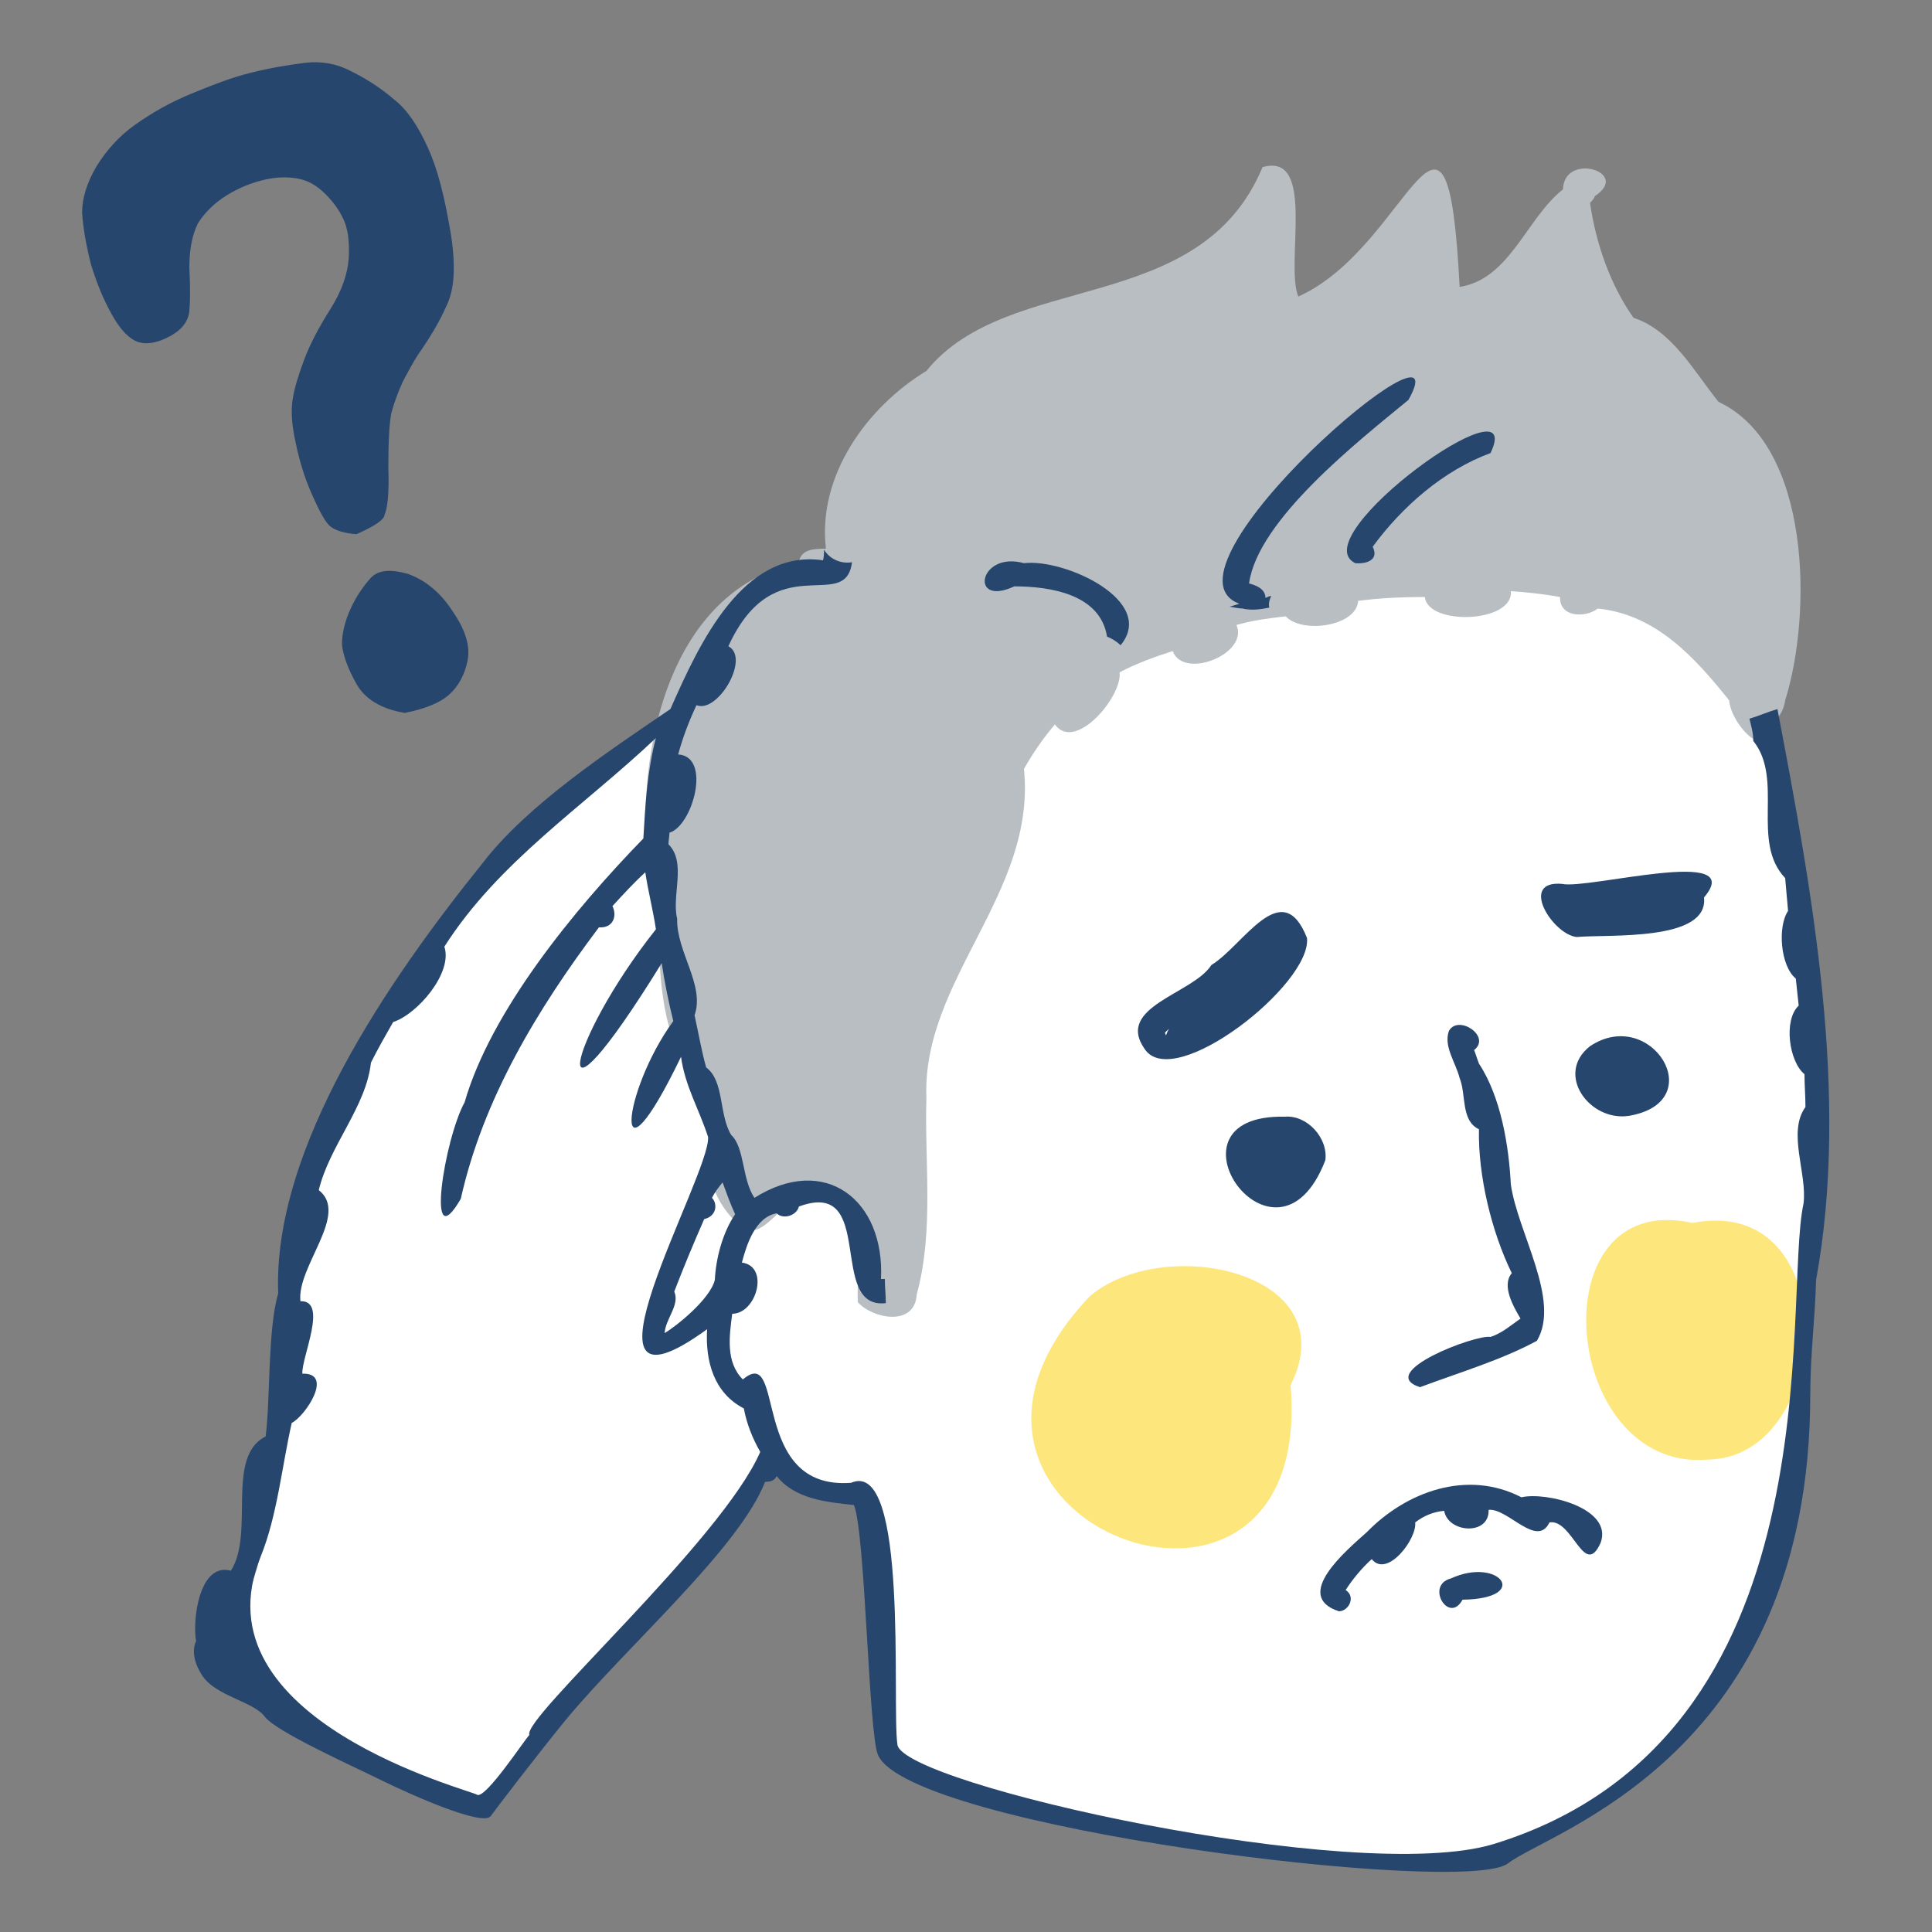
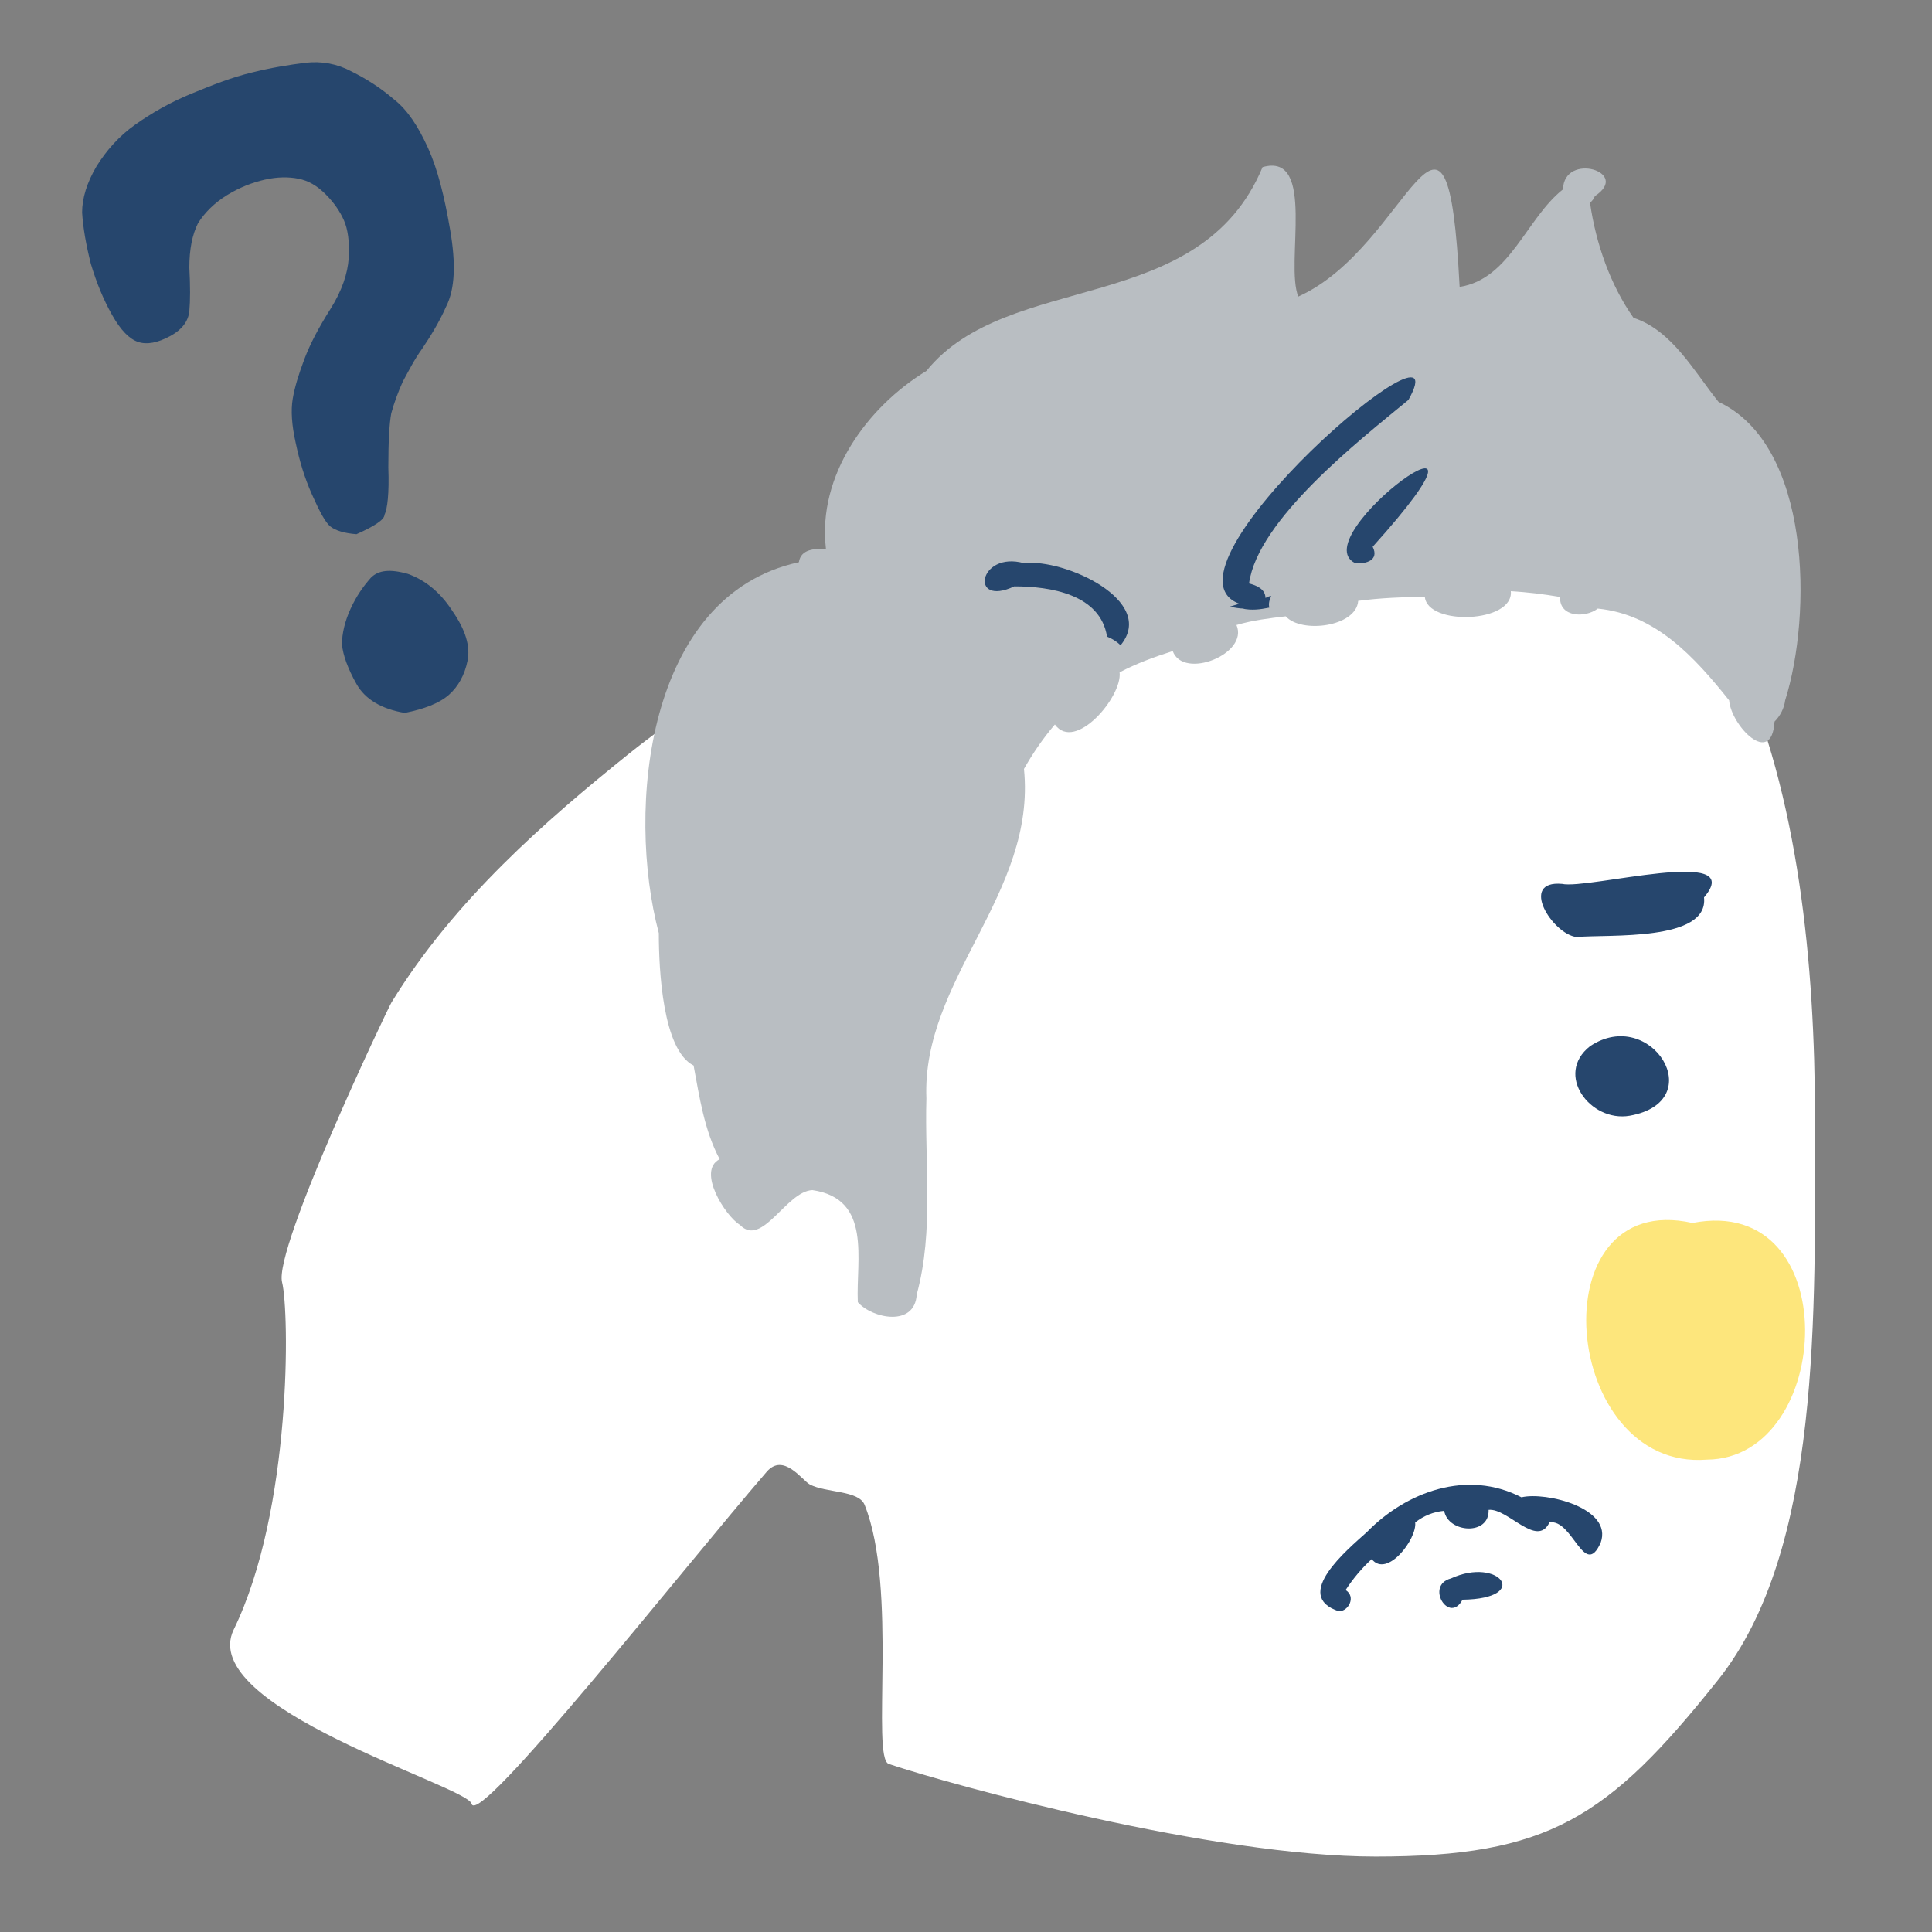
<svg xmlns="http://www.w3.org/2000/svg" version="1.1" id="レイヤー_1" x="0px" y="0px" width="200px" height="200px" viewBox="0 0 200 200" style="enable-background:new 0 0 200 200;" xml:space="preserve">
  <rect x="0" y="0" width="200" height="200" fill="#808080" stroke="none" />
  <style type="text/css">
	.st0{fill:#FFFFFF;}
	.st1{fill:#FDE67C;}
	.st2{fill:#B9BEC2;}
	.st3{fill:#26466D;}
</style>
  <path class="st0" d="M40.525,103.774c-0.374,0.61-12.213,25.456-11.324,28.967  c0.761,3.006,1.038,23.533-5.003,35.946c-3.929,8.072,24.171,16.192,24.622,18.039  c0.642,2.626,22.121-24.622,30.547-34.366c1.749-2.023,3.682,0.9,4.477,1.317  c1.675,0.877,5.046,0.577,5.662,2.107c3.454,8.576,0.658,26.202,2.5,26.82  c6.617,2.219,33.567,9.588,50.394,9.588c17.847,0,24.033-3.94,35.454-18.285  c10.744-13.494,10.034-38.072,10.034-58.198c0-15.796-1.69-33.388-8.027-47.272  c-3.83-8.391-5.165-14.232-11.202-19.362c-10.231-8.694-24.801-7.711-38.297-7.711  c-19.352,0-40.692,8.613-52.196,25.128c-3.407,4.892-8.079,7.525-13.149,11.607  C56.565,84.901,47.026,93.159,40.525,103.774z" />
  <g id="レイヤー_1_00000120534314349739135650000000771633282314917051_">
    <g id="レイヤー_1_00000062187180010570523040000014698610739339124893_">
      <g id="レイヤー_4">
		</g>
    </g>
  </g>
  <g>
    <g>
-       <path class="st1" d="M112.8,134.2c-22,23.2,23.4,40.3,20.8,9.2l0,0C139.5,131.6,120.4,127.7,112.8,134.2z" />
      <path class="st1" d="M175.2,126.6c-16.1-3.6-13.6,25.7,1.5,24.5    C189.9,151,191.1,123.5,175.2,126.6z" />
      <path class="st2" d="M177.9,41.6c-2.5-3.1-4.8-7.4-8.8-8.7c-2.4-3.4-3.9-7.7-4.5-11.9    c0.2-0.2,0.4-0.4,0.5-0.7c3.8-2.5-3.2-4.6-3.3-0.7c-3.8,3-5.5,9.3-10.7,10.1c-1.3-25.2-5.1-4.2-16.7,1    c-1.4-3.4,1.9-15-3.7-13.4c-6.5,15.6-26.3,10.6-34.8,21.1c-6.1,3.7-11.3,10.8-10.4,18.4c-1.1,0-2.6,0-2.8,1.4    c-15.8,3.4-17.9,25.6-14.5,38.4c0,3.8,0.4,12.1,3.6,13.7c0.6,3.2,1.1,6.7,2.7,9.7c-2.4,1.2,0.6,5.9,2.1,6.8    c2.3,2.4,4.8-3.5,7.5-3.6c6.2,0.9,4.5,7.2,4.7,11.6c1.5,1.7,5.9,2.6,6.1-0.8c1.8-6.6,0.8-13.6,1-20.3    c-0.5-12.3,11.4-21.2,10.1-34.1c0.9-1.6,2-3.2,3.2-4.6c2.1,2.9,7-2.9,6.7-5.4c1.7-0.9,3.6-1.6,5.5-2.2c1.1,3,7.9,0.3,6.6-2.7    c1.7-0.5,3.4-0.7,5.1-0.9c1.6,1.8,7.3,1.1,7.5-1.6c2.3-0.3,4.6-0.4,6.9-0.4c0.3,3,9.2,2.7,8.9-0.6    c1.7,0.1,3.4,0.3,5.1,0.6c-0.1,2.1,2.6,2.2,3.9,1.2c6,0.6,10,5,13.6,9.5c0.2,2.6,4.4,7,4.7,2.2l0,0    c0.6-0.6,1-1.4,1.1-2.2C187.6,63.6,187.5,46.1,177.9,41.6z" />
    </g>
    <g>
      <path class="st3" d="M128.3,62.5c-0.3,0.1-0.7,0.2-1,0.3c0.5,0.1,1,0.2,1.5,0.2c-0.1,0-0.1,0-0.2,0    c1,0.2,1.8,0.1,2.8-0.1c-0.1-0.4,0-0.8,0.2-1.2c-0.2,0-0.4,0.1-0.6,0.2c0-0.9-0.9-1.3-1.7-1.5    c0.9-6.6,11.4-14.8,16.5-19C151.7,30.9,118.8,59,128.3,62.5z" />
-       <path class="st3" d="M140.3,58.3c1.1,0.1,2.5-0.3,1.8-1.7c3-4.1,7.3-7.9,12.2-9.7    C158.2,38.7,134.7,55.6,140.3,58.3z" />
+       <path class="st3" d="M140.3,58.3c1.1,0.1,2.5-0.3,1.8-1.7C158.2,38.7,134.7,55.6,140.3,58.3z" />
      <path class="st3" d="M105,60.7c3.7,0,8.9,0.8,9.6,5.2c0.5,0.2,1,0.5,1.4,0.9c3.8-4.6-5.8-9-10-8.5    C101.3,57,100.3,62.9,105,60.7z" />
-       <path class="st3" d="M118.5,108.6c3,4.5,17.3-6.7,16.8-11.5c-2.6-6.6-6.6,0.8-9.9,2.8    C123.5,102.9,115.4,104.2,118.5,108.6z M120.6,106.9c0.1-0.1,0.3-0.3,0.4-0.4c-0.1,0.2-0.2,0.4-0.3,0.7    C120.7,107.1,120.6,107,120.6,106.9L120.6,106.9z" />
      <path class="st3" d="M163.2,97c3.3-0.3,13.7,0.5,13.2-4.1c4.6-5.4-12-0.8-14.7-1.4    C157.2,91.1,160.7,96.7,163.2,97z" />
-       <path class="st3" d="M137.2,120.1c0.3-2.3-1.9-4.7-4.2-4.5C119.4,115.3,132.1,133.4,137.2,120.1z" />
      <path class="st3" d="M168.7,115.5c8.4-1.5,2.2-11.4-4.1-7.2C160.9,111.2,164.6,116.2,168.7,115.5    z" />
-       <path class="st3" d="M153.1,110.1c-0.2-0.5-0.3-0.9-0.5-1.4c1.8-1.4-1.6-3.7-2.6-2    c-0.6,1.6,0.7,3.3,1.1,4.9c0.7,1.7,0.1,4.4,2,5.3c-0.1,4.8,1.3,10.6,3.4,14.9    c-1.1,1.3,0.2,3.5,0.9,4.7c-1,0.7-1.9,1.5-3.1,1.9c-1.5-0.3-12,3.7-7.3,5.2c4-1.5,8.4-2.8,12.1-4.8    c2.5-4.2-2-11.2-2.7-16.2C156.2,118.7,155.4,113.6,153.1,110.1z" />
-       <path class="st3" d="M69.8,133.7c1-2.6,2-5,3.1-7.5c1.3-0.3,1.4-1.6,0.8-2.2c0.3-0.6,0.7-1.1,1.1-1.6    c0.4,1.1,0.8,2.2,1.3,3.3c-1.3,1.9-2,4.6-2.1,6.8l0,0c-0.5,2-4,4.8-5.2,5.5C68.9,136.5,70.4,135.1,69.8,133.7z     M27,161.1c1.7-4.2,2.2-9.4,3.2-13.8c1.4-0.7,4.4-5.2,1.1-5.1c-0.1-1.7,2.7-7.6-0.2-7.5    c-0.4-3.6,5.1-9,1.9-11.5c1.1-4.6,4.9-8.6,5.4-13.2c0.7-1.4,1.5-2.8,2.3-4.2c2.5-0.8,6.2-5.1,5.3-7.8    c5.6-8.8,14.4-14.5,21.9-21.6c-0.9,3.4-1.1,6.9-1.3,10.4c-7.2,7.4-15.8,17.9-18.5,27.3c-2.1,3.8-4.1,16.4-0.4,10    c2.3-10.3,7.9-19.6,14.3-28.1c1.5,0.1,1.9-1.2,1.4-2.2c1.1-1.2,2.2-2.4,3.4-3.5c0.3,2,0.8,3.9,1.1,5.9    c-9.3,11.7-11.8,23.6,0.6,3.5c0.3,2,0.7,4,1.2,6c-5.4,7.4-6.4,18.6,0.8,3.7c0.4,3,1.9,5.5,2.8,8.3l0,0    c0.3,3.9-15.4,31-0.1,19.9c-0.2,3.3,0.7,6.6,3.8,8.2c0.3,1.6,0.9,3.1,1.7,4.5c-4,9.2-24.7,27.6-23.9,29.3    c-0.5,0.5-4.5,6.6-5.4,6.2C49.1,185.4,20,178.1,27,161.1z M50.8,188c0.5-0.7,4.7-6.2,7.8-10    c6.4-7.7,17.9-17.7,20.6-24.6c0.7,0,1-0.2,1.2-0.6c1.9,2.4,5.2,2.7,8,3c1.2,3,1.5,23.7,2.5,25.9    c3.4,7.5,60.8,14.6,65.2,11.2s31.3-11.2,31.3-48.6c0-4,0.5-7.9,0.6-11.8c3.5-19.1-0.4-40.2-4-59.1    c-1,0.3-1.9,0.7-2.9,1l0,0l0,0c0.2,0.8,0.4,1.5,0.4,2.3l0,0c3.2,4-0.3,10.4,3.3,14.2c0.1,1.1,0.2,2.2,0.3,3.4    c-1.1,1.6-0.8,5.7,0.8,7c0.1,0.9,0.2,1.9,0.3,2.8c-1.6,1.5-1,5.8,0.6,7.1c0,1.1,0.1,2.3,0.1,3.4    c-1.9,2.6,0.2,6.9-0.2,10c-2.2,10,3.8,55.3-32.1,66.3c-14.2,4.3-61.2-6.2-61.7-10.3c-0.6-4.1,1.2-29.7-4.8-27.1    c-10.6,0.8-6.7-14.5-11.2-10.7c-1.8-1.8-1.4-4.5-1.1-6.8c2.5,0,3.9-4.9,1-5.3c0.5-1.9,1.4-4.7,3.6-5.1    c0.7,0.7,2.1,0.2,2.3-0.7c8.1-3,2.9,10.7,9,10c0-0.8-0.1-1.6-0.1-2.5c-0.2,0-0.3,0-0.4,0c0.4-8.2-5.8-13-13.1-8.4    c-1.3-1.9-1-5.2-2.4-6.5c-1.3-2.1-0.7-5.6-2.6-7c-0.5-1.8-0.8-3.6-1.2-5.4c1.1-3.1-1.9-6.6-1.8-10c-0.6-2.4,1-5.8-0.9-7.7    c0-0.4,0.1-0.8,0.1-1.2c2.4-0.7,4.4-7.9,0.9-8.1c0.5-1.8,1.1-3.4,1.9-5.1c2.2,0.9,5.6-4.9,3.3-6.1c4.8-10.5,12.1-3.3,12.8-8.7    c-1.1,0.2-2.3-0.3-2.9-1.3c0,0.4,0,0.7-0.1,1.1c-8.3-1.2-12.8,8.6-15.8,15.4c-6.3,4.3-14.8,9.9-19.4,15.9    c-9.6,11.9-21.8,29.5-21.2,44.6c-1.1,3.7-0.8,10.9-1.3,14.8c-4.2,2.1-1.1,10-3.6,13.9c-3.3-0.9-4,5.2-3.6,7.3    c0,0-0.8,1.3,0.6,3.5s5.3,2.7,6.5,4.3s9.3,5.2,12.3,6.7C42.8,185.9,50,189.1,50.8,188z" />
      <path class="st3" d="M160.4,157.6C162.8,157.2,164,163.5,165.7,159.7c1.3-3.6-5.7-5.3-8.2-4.7    c-5.6-2.9-11.9-0.6-16,3.6c-2,1.8-7.8,6.6-2.9,8.2c1,0,1.8-1.5,0.7-2.2c0.7-1.1,1.7-2.3,2.7-3.2    c1.6,2,4.7-2.1,4.5-3.8c0.9-0.7,1.9-1.1,3-1.2c0.4,2.3,4.7,2.6,4.6-0.1    C156.1,156.1,159.1,160.3,160.4,157.6z" />
      <path class="st3" d="M150.2,163.4c-2.7,0.7-0.2,4.8,1.2,2.2C158.6,165.5,155.2,161.1,150.2,163.4z" />
    </g>
  </g>
  <g>
    <g>
      <path class="st3" d="M36.9,55.3c-1.3-0.1-2.2-0.4-2.7-0.8c-0.5-0.4-1.1-1.5-1.9-3.3c-0.8-1.8-1.3-3.5-1.7-5.4    c-0.4-1.8-0.5-3.3-0.3-4.5s0.6-2.5,1.2-4.1c0.6-1.6,1.5-3.3,2.7-5.2c1.2-1.9,1.8-3.7,1.9-5.3c0.1-1.7-0.1-3-0.5-3.9    s-1-1.8-1.9-2.7c-0.9-0.9-1.8-1.4-2.8-1.6s-2.2-0.2-3.5,0.1c-1.3,0.3-2.6,0.8-3.9,1.6c-1.3,0.8-2.3,1.8-3,2.9    c-0.6,1.2-0.9,2.7-0.9,4.6c0.1,1.9,0.1,3.4,0,4.5c-0.1,1-0.7,1.9-2,2.6c-1.3,0.7-2.4,0.9-3.3,0.6c-0.9-0.3-1.8-1.2-2.7-2.8    c-0.9-1.6-1.6-3.3-2.2-5.3c-0.5-2-0.8-3.7-0.9-5.3c0-1.5,0.5-3.1,1.5-4.8c1-1.6,2.3-3.1,4-4.3s3.6-2.3,5.8-3.2s4.2-1.7,6.3-2.2    c2-0.5,3.9-0.8,5.5-1c1.7-0.2,3.3,0.1,4.8,0.9c1.6,0.8,3,1.7,4.4,2.9c1.4,1.1,2.5,2.8,3.5,5s1.7,5,2.3,8.5s0.5,6.1-0.4,7.9    c-0.8,1.8-1.7,3.2-2.5,4.4c-0.8,1.1-1.4,2.3-2,3.4c-0.5,1.1-0.9,2.2-1.2,3.3c-0.2,1.1-0.3,2.9-0.3,5.6c0.1,2.7-0.1,4.3-0.4,4.9    C39.8,53.8,38.7,54.5,36.9,55.3z M41.9,73.8c-2.4-0.4-4.1-1.4-5-3s-1.4-3-1.5-4.1c0-1.1,0.3-2.4,0.9-3.7    c0.6-1.3,1.3-2.3,2.1-3.2c0.8-0.8,2-0.9,3.8-0.4c1.7,0.6,3.3,1.8,4.6,3.8c1.4,2,1.9,3.7,1.6,5.2c-0.3,1.5-1,2.7-1.9,3.5    C45.5,72.8,43.9,73.4,41.9,73.8z" />
    </g>
  </g>
</svg>